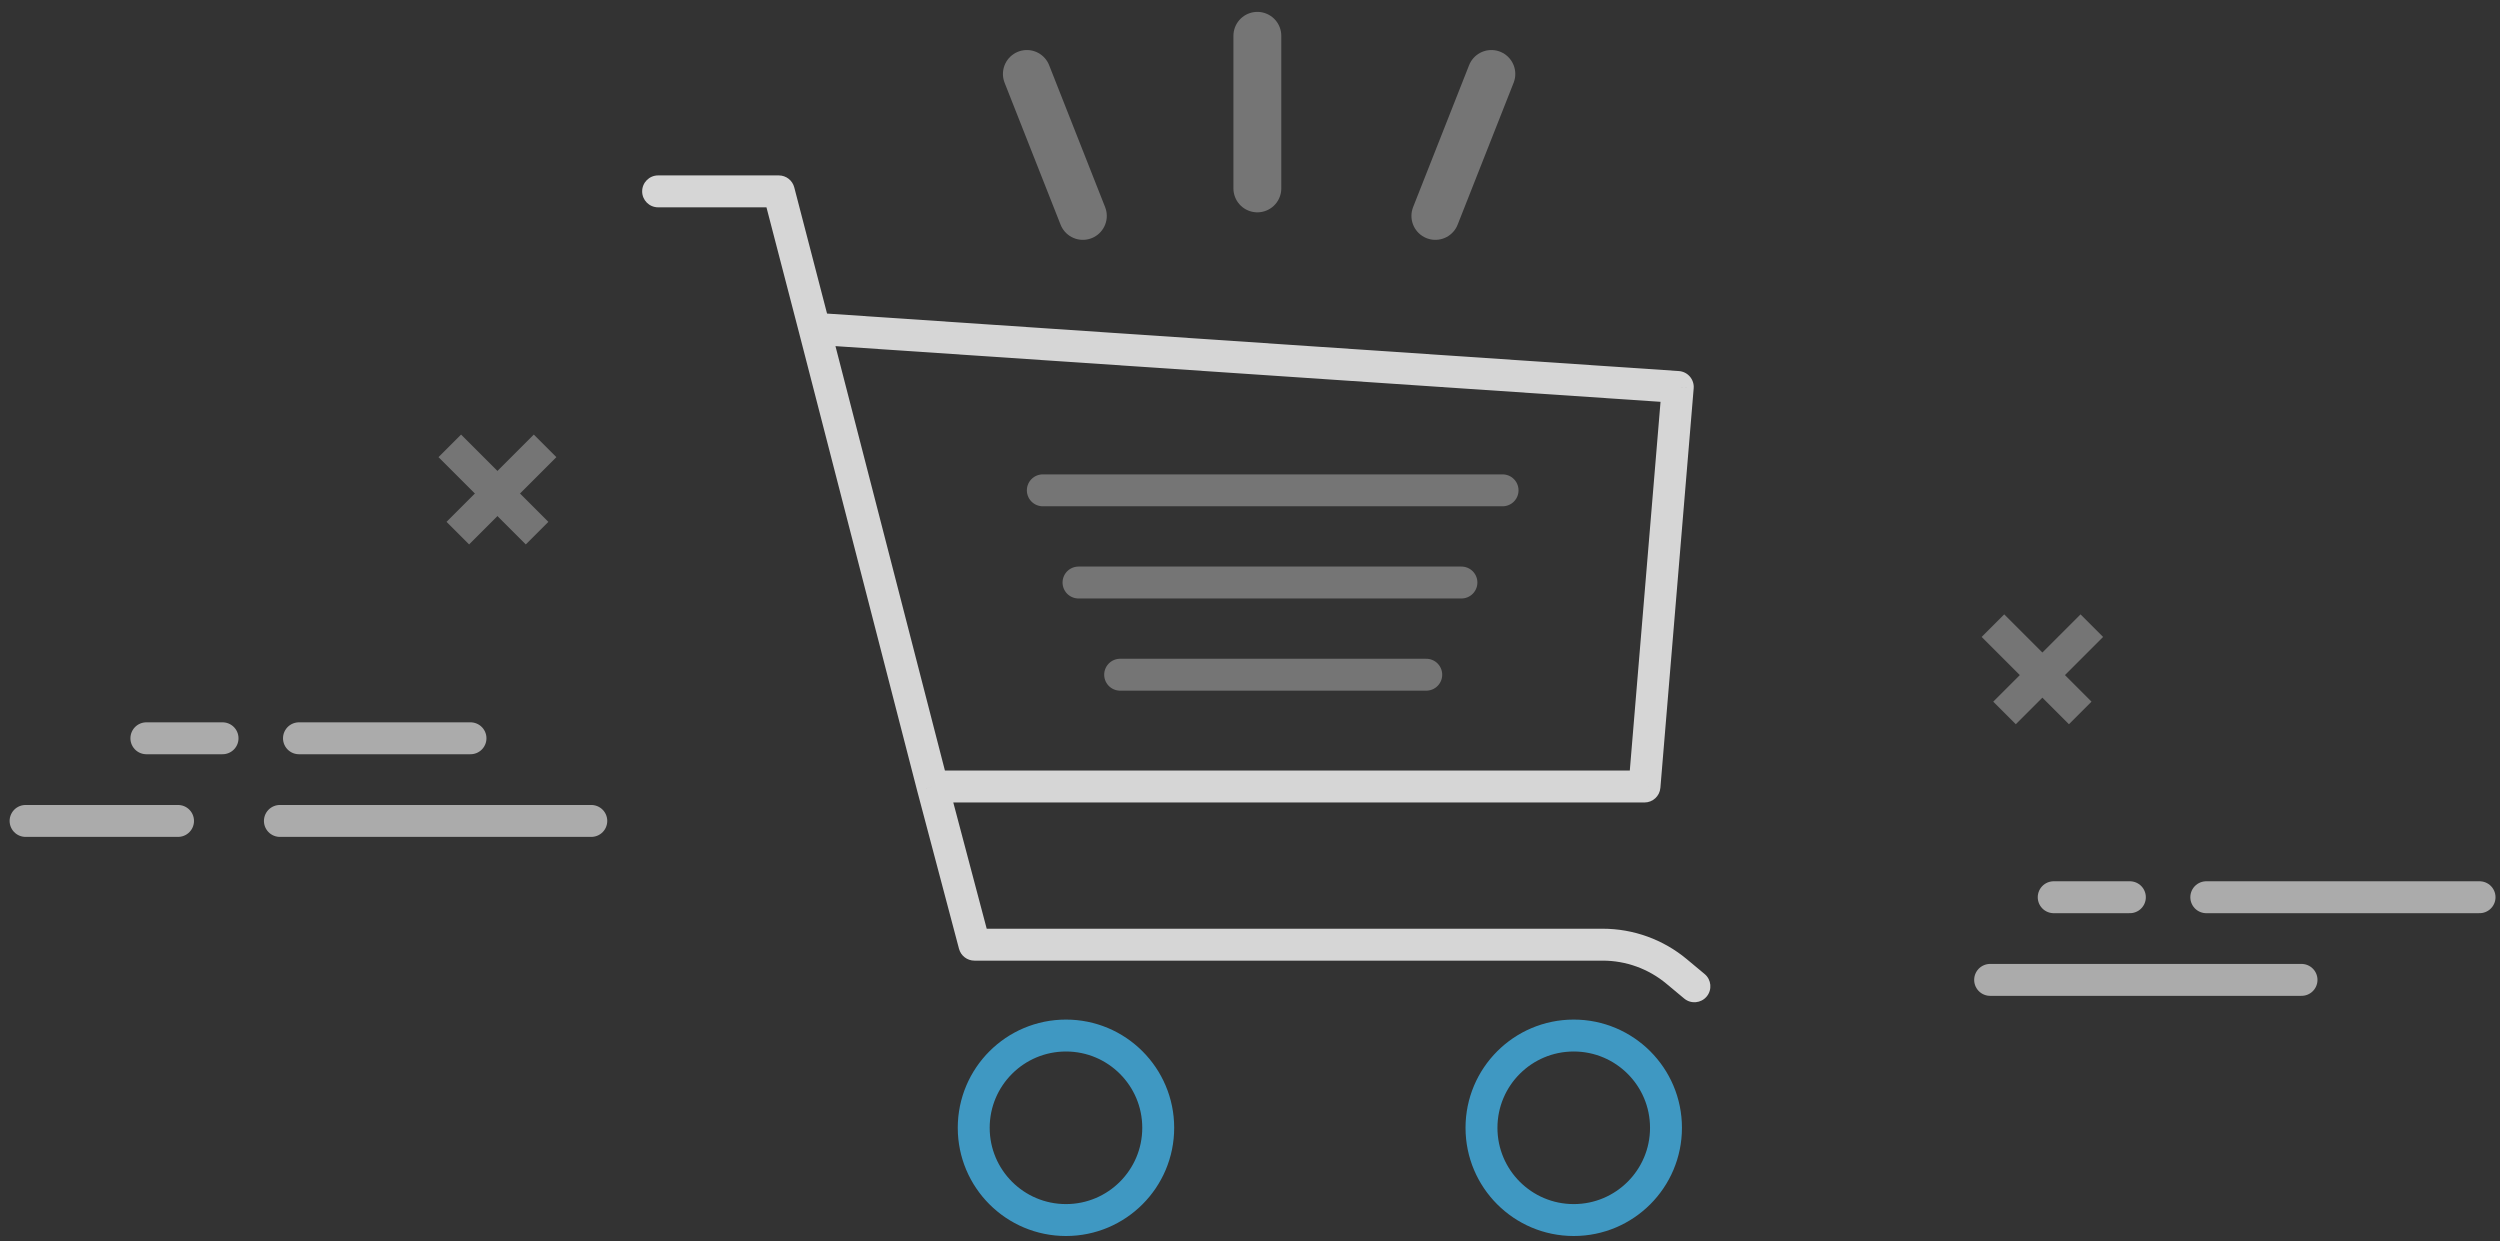
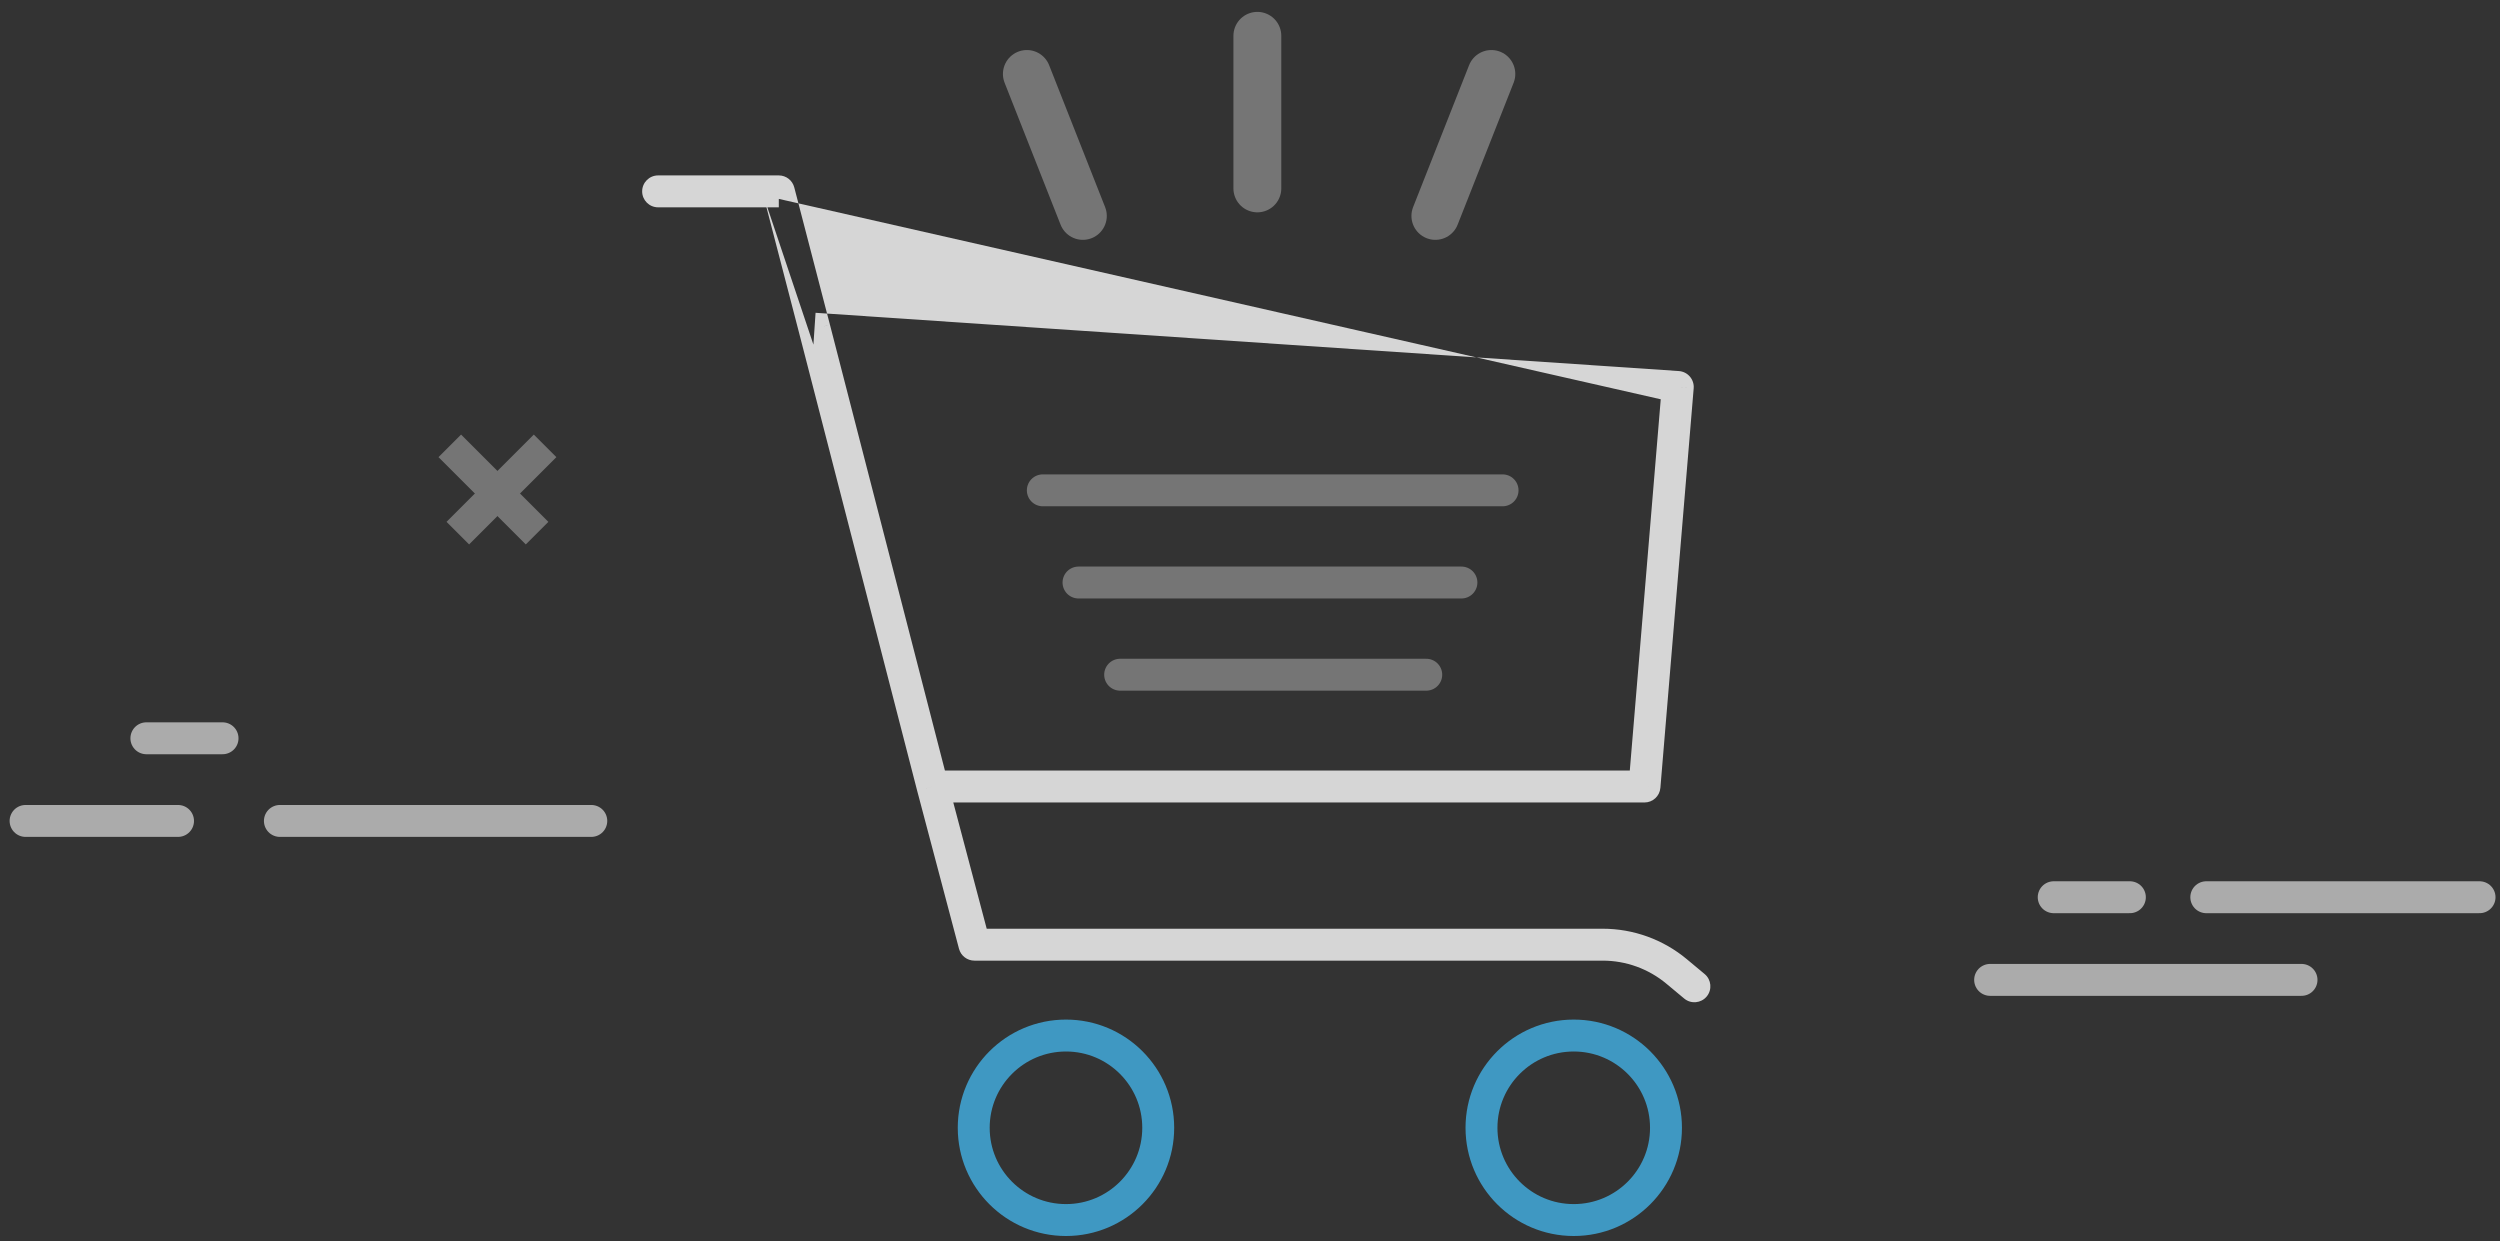
<svg xmlns="http://www.w3.org/2000/svg" width="278" height="138" viewBox="0 0 278 138" fill="none">
  <rect x="0" y="0" width="278" height="138" fill="#333333" stroke="none" />
  <g clip-path="url(#clip0_7337_12127)">
-     <path d="M52.319 82.097L33.245 82.097" stroke="#ABABAB" stroke-width="3.549" stroke-linecap="round" stroke-linejoin="round" />
    <path d="M24.747 82.097L16.277 82.097" stroke="#ABABAB" stroke-width="3.549" stroke-linecap="round" stroke-linejoin="round" />
    <path d="M65.752 91.288L31.124 91.288" stroke="#ABABAB" stroke-width="3.549" stroke-linecap="round" stroke-linejoin="round" />
    <path d="M19.798 91.288L2.844 91.288" stroke="#ABABAB" stroke-width="3.549" stroke-linecap="round" stroke-linejoin="round" />
    <path d="M275.726 99.772L245.339 99.772" stroke="#ABABAB" stroke-width="3.549" stroke-linecap="round" stroke-linejoin="round" />
    <path d="M236.842 99.772L228.372 99.772" stroke="#ABABAB" stroke-width="3.549" stroke-linecap="round" stroke-linejoin="round" />
    <path d="M255.93 108.963L221.302 108.963" stroke="#ABABAB" stroke-width="3.549" stroke-linecap="round" stroke-linejoin="round" />
    <path d="M60.614 49.58L50.909 59.285" stroke="#757575" stroke-width="3.549" />
    <path d="M59.722 59.285L50.017 49.58" stroke="#757575" stroke-width="3.549" />
-     <path d="M232.609 69.573L222.903 79.278" stroke="#757575" stroke-width="3.549" />
-     <path d="M231.321 79.278L221.615 69.573" stroke="#757575" stroke-width="3.549" />
    <g opacity="0.8">
-       <path d="M73.182 19.506C72.202 19.506 71.408 20.301 71.408 21.281C71.408 22.261 72.202 23.055 73.182 23.055V19.506ZM86.603 21.281L88.321 20.834C88.118 20.052 87.412 19.506 86.603 19.506V21.281ZM186.569 43.032L188.337 43.18C188.377 42.706 188.224 42.236 187.915 41.876C187.605 41.515 187.163 41.294 186.688 41.262L186.569 43.032ZM182.867 87.462V89.236C183.789 89.236 184.558 88.529 184.635 87.609L182.867 87.462ZM103.7 87.462L101.982 87.905L101.985 87.916L103.7 87.462ZM108.355 105.048L106.64 105.502C106.846 106.28 107.55 106.823 108.355 106.823V105.048ZM187.284 111.039C188.037 111.667 189.156 111.565 189.783 110.812C190.411 110.059 190.309 108.94 189.556 108.313L187.284 111.039ZM73.182 23.055H86.603V19.506H73.182V23.055ZM84.886 21.727L88.854 36.999L92.289 36.107L88.321 20.834L84.886 21.727ZM90.452 38.324L186.45 44.803L186.688 41.262L90.691 34.783L90.452 38.324ZM184.801 42.885L181.098 87.314L184.635 87.609L188.337 43.18L184.801 42.885ZM88.853 36.996L101.982 87.905L105.419 87.019L92.29 36.11L88.853 36.996ZM182.867 85.687H103.7V89.236H182.867V85.687ZM101.985 87.916L106.64 105.502L110.071 104.594L105.416 87.008L101.985 87.916ZM108.355 106.823H178.22V103.274H108.355V106.823ZM185.3 109.386L187.284 111.039L189.556 108.313L187.572 106.66L185.3 109.386ZM178.22 106.823C180.807 106.823 183.313 107.73 185.3 109.386L187.572 106.66C184.947 104.472 181.637 103.274 178.22 103.274V106.823Z" fill="white" />
+       <path d="M73.182 19.506C72.202 19.506 71.408 20.301 71.408 21.281C71.408 22.261 72.202 23.055 73.182 23.055V19.506ZM86.603 21.281L88.321 20.834C88.118 20.052 87.412 19.506 86.603 19.506V21.281ZM186.569 43.032L188.337 43.18C188.377 42.706 188.224 42.236 187.915 41.876C187.605 41.515 187.163 41.294 186.688 41.262L186.569 43.032ZM182.867 87.462V89.236C183.789 89.236 184.558 88.529 184.635 87.609L182.867 87.462ZM103.7 87.462L101.982 87.905L101.985 87.916L103.7 87.462ZM108.355 105.048L106.64 105.502C106.846 106.28 107.55 106.823 108.355 106.823V105.048ZM187.284 111.039C188.037 111.667 189.156 111.565 189.783 110.812C190.411 110.059 190.309 108.94 189.556 108.313L187.284 111.039ZM73.182 23.055H86.603V19.506H73.182V23.055ZM84.886 21.727L88.854 36.999L92.289 36.107L88.321 20.834L84.886 21.727ZL186.45 44.803L186.688 41.262L90.691 34.783L90.452 38.324ZM184.801 42.885L181.098 87.314L184.635 87.609L188.337 43.18L184.801 42.885ZM88.853 36.996L101.982 87.905L105.419 87.019L92.29 36.11L88.853 36.996ZM182.867 85.687H103.7V89.236H182.867V85.687ZM101.985 87.916L106.64 105.502L110.071 104.594L105.416 87.008L101.985 87.916ZM108.355 106.823H178.22V103.274H108.355V106.823ZM185.3 109.386L187.284 111.039L189.556 108.313L187.572 106.66L185.3 109.386ZM178.22 106.823C180.807 106.823 183.313 107.73 185.3 109.386L187.572 106.66C184.947 104.472 181.637 103.274 178.22 103.274V106.823Z" fill="white" />
    </g>
    <path opacity="0.8" d="M174.999 135.669C180.665 135.669 185.258 131.077 185.258 125.411C185.258 119.745 180.665 115.152 174.999 115.152C169.334 115.152 164.741 119.745 164.741 125.411C164.741 131.077 169.334 135.669 174.999 135.669Z" stroke="#43B1E6" stroke-width="3.549" />
    <path opacity="0.8" d="M118.537 135.669C124.202 135.669 128.795 131.077 128.795 125.411C128.795 119.745 124.202 115.152 118.537 115.152C112.871 115.152 108.278 119.745 108.278 125.411C108.278 131.077 112.871 135.669 118.537 135.669Z" stroke="#43B1E6" stroke-width="3.549" />
    <path d="M124.56 75.028H158.599" stroke="#757575" stroke-width="3.549" stroke-linecap="round" stroke-linejoin="round" />
    <path d="M119.93 64.776H162.511" stroke="#757575" stroke-width="3.549" stroke-linecap="round" stroke-linejoin="round" />
    <path d="M115.961 54.525H167.086" stroke="#757575" stroke-width="3.549" stroke-linecap="round" stroke-linejoin="round" />
    <path d="M139.818 3.983V20.95" stroke="#757575" stroke-width="5.323" stroke-linecap="round" />
    <path d="M165.839 8.225L159.613 24.009" stroke="#757575" stroke-width="5.323" stroke-linecap="round" />
    <path d="M114.187 8.225L120.413 24.009" stroke="#757575" stroke-width="5.323" stroke-linecap="round" />
  </g>
  <defs>
    <clipPath id="clip0_7337_12127">
      <rect width="277" height="137" fill="white" transform="translate(0.5 0.5)" />
    </clipPath>
  </defs>
</svg>